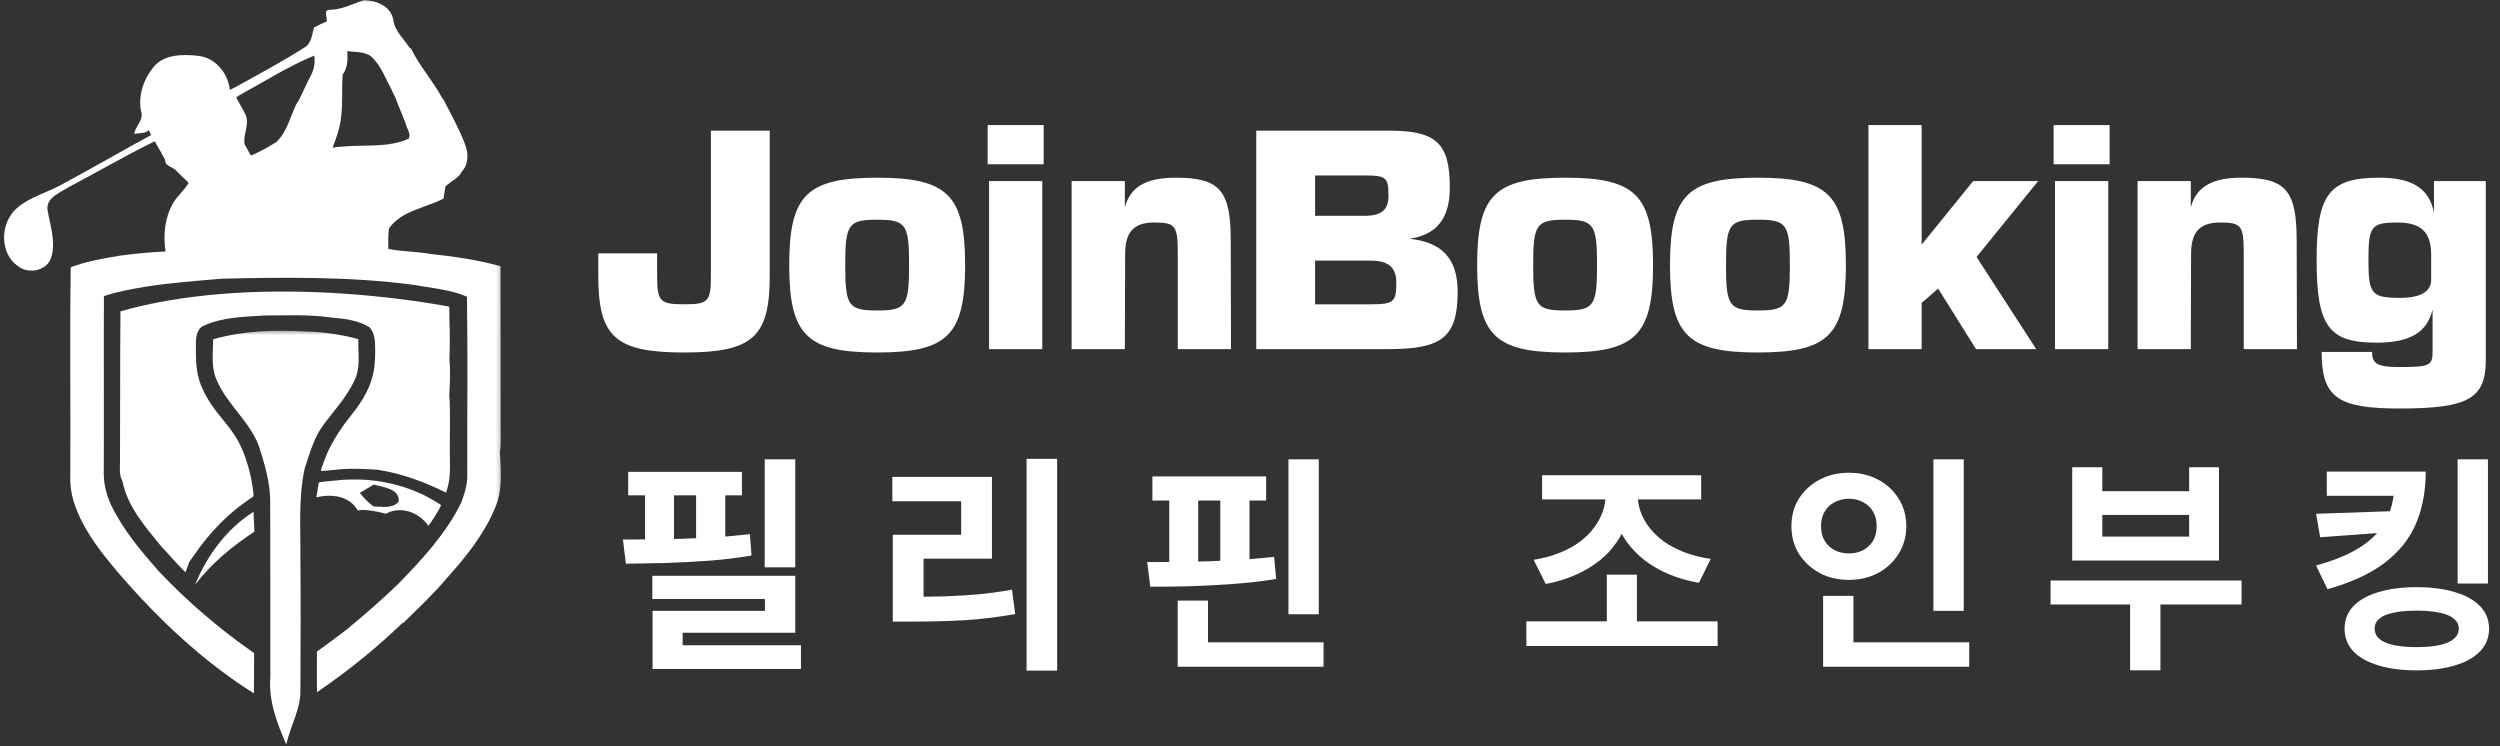
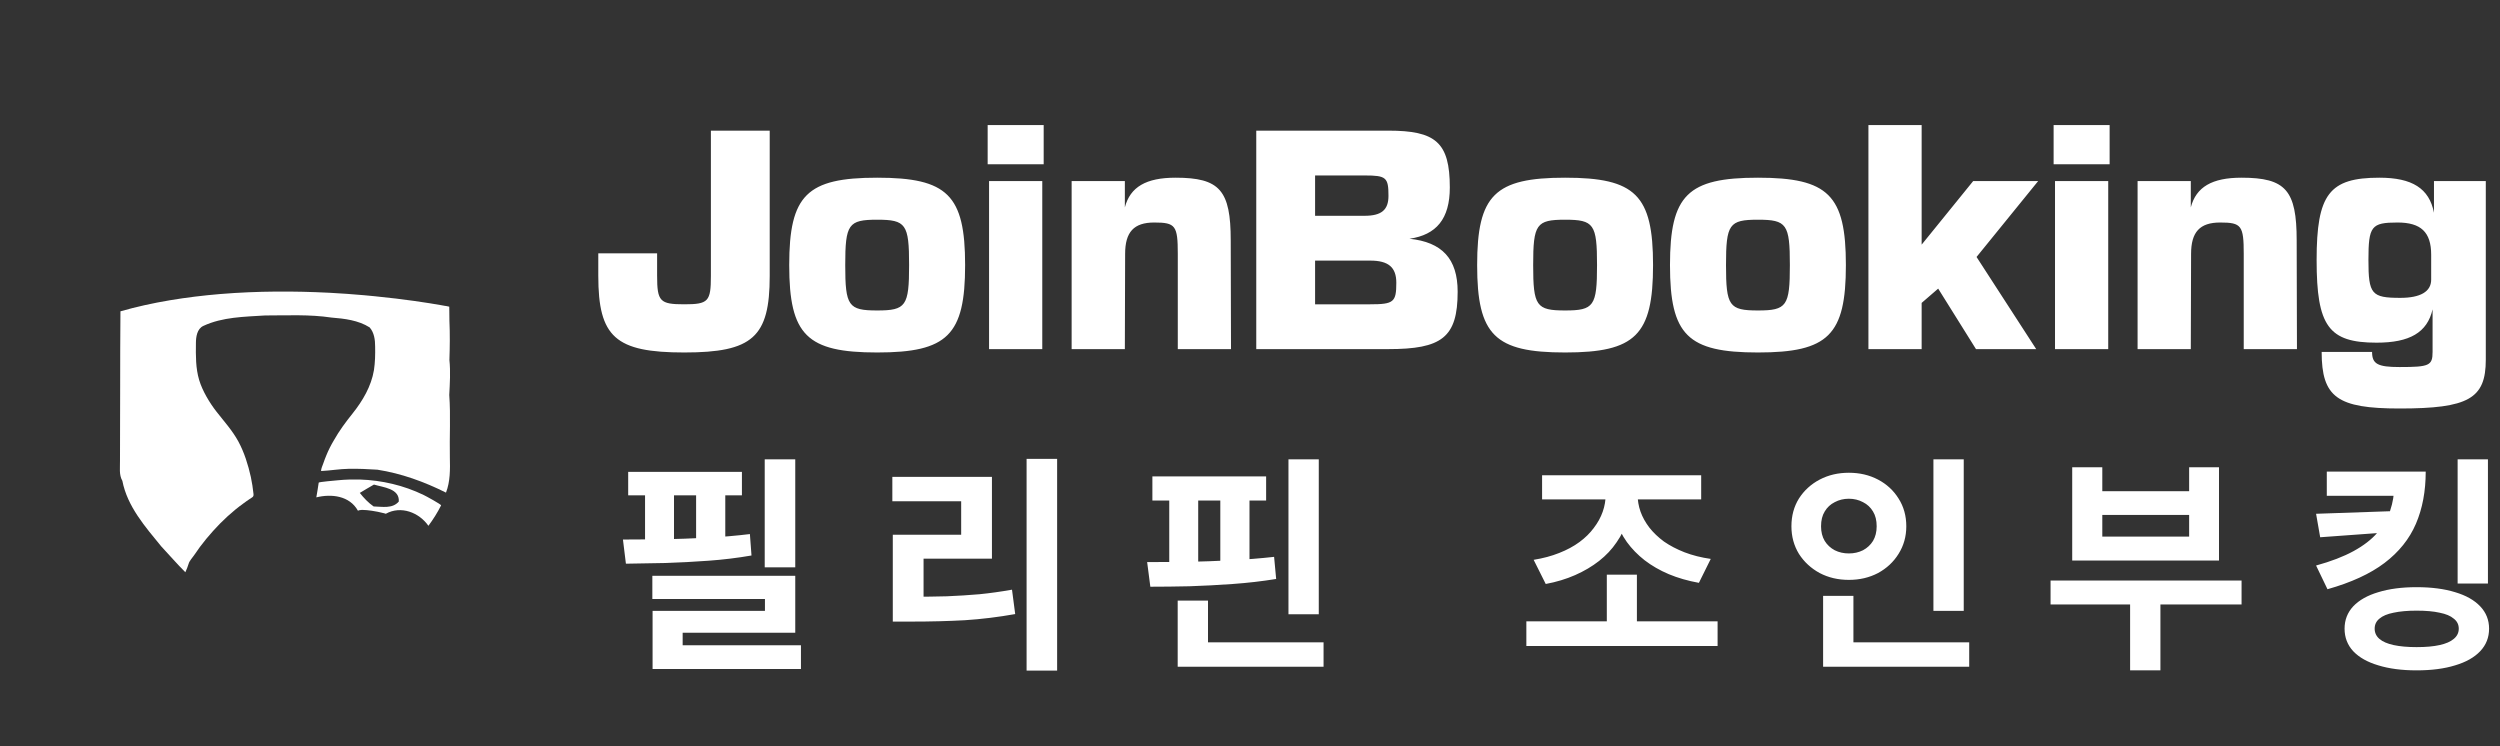
<svg xmlns="http://www.w3.org/2000/svg" width="623" height="186" viewBox="0 0 623 186" fill="none">
  <rect x="0" y="0" width="623" height="186" fill="#333333" stroke="none" />
  <g clip-path="url(#clip0_17_2)">
    <path d="M30.495 119.828C31.719 126.208 36.208 131.292 40.177 136.151C42.182 138.302 44.109 140.526 46.188 142.604C46.521 141.901 46.781 141.193 47.005 140.49C47.188 139.786 47.932 139.005 48.339 138.411C48.823 137.708 49.302 137 49.823 136.297C50.859 134.927 51.938 133.589 53.089 132.328C55.385 129.771 57.911 127.432 60.693 125.427C61.172 125.057 61.693 124.724 62.214 124.354C62.807 123.943 63.25 123.87 63.177 123.13C63.026 121.682 62.807 120.271 62.51 118.865C61.844 115.859 60.875 112.745 59.391 110C57.911 107.292 55.833 104.99 53.943 102.578C52.234 100.391 50.453 97.422 49.635 94.714C48.745 91.745 48.786 88.63 48.823 85.552C48.823 83.995 49.083 81.953 50.677 81.214C55.464 78.984 60.875 78.948 66.031 78.615C71.562 78.615 77.125 78.318 82.578 79.135C85.844 79.396 89.292 79.802 92.109 81.583C93.26 82.88 93.484 84.698 93.484 86.37C93.521 88.297 93.484 90.302 93.188 92.229C92.521 96.271 90.365 99.906 87.844 103.063C86.141 105.177 84.505 107.401 83.172 109.776C82.463 110.964 81.833 112.224 81.318 113.484C81.057 114.115 80.797 114.781 80.573 115.453C80.391 116.005 79.979 116.823 80.016 117.38C82.354 117.266 84.656 116.859 86.99 116.823C89.328 116.786 91.703 116.896 94.042 117.047C100.01 117.974 105.724 120.052 111.141 122.76C112.214 119.974 112.177 116.974 112.104 114.005C111.995 108.813 112.328 103.578 111.958 98.422C112.104 95.531 112.292 92.599 111.995 89.708C112.104 86.443 112.141 83.177 111.995 79.917C111.995 78.729 111.958 77.578 111.958 76.427C111.958 76.427 111.844 76.391 111.62 76.354C111.437 76.318 111.141 76.24 110.771 76.203C110.656 76.167 110.51 76.167 110.359 76.13C110.177 76.094 109.99 76.057 109.766 76.021C106.802 75.5 100.974 74.573 93.448 73.828C92.594 73.755 91.703 73.646 90.776 73.573C87.995 73.312 85.026 73.125 81.87 72.943C81.833 72.943 81.797 72.943 81.76 72.943C73.526 72.531 64.292 72.495 54.828 73.276C46.521 73.979 38.062 75.276 30.016 77.578C29.901 90.005 29.979 102.396 29.901 114.818C29.943 116.453 29.604 118.307 30.495 119.828Z" fill="white" />
    <mask id="mask0_17_2" style="mask-type:luminance" maskUnits="userSpaceOnUse" x="52" y="82" width="39" height="104">
-       <path d="M52 82.385H90.667V186H52V82.385Z" fill="white" />
+       <path d="M52 82.385H90.667V186H52V82.385" fill="white" />
    </mask>
    <g mask="url(#mask0_17_2)">
-       <path d="M80.76 105.656C83.391 102.172 86.359 98.943 88.25 94.974C89.958 91.745 89.182 88 89.292 84.516C84.917 83.292 80.349 82.698 75.828 82.583C68.224 82.177 60.469 82.438 53.125 84.552C53.089 87.854 52.568 91.339 53.901 94.495C56.427 100.688 62.141 104.844 64.51 111.146C65.958 115.672 67.37 120.313 67.333 125.094C67.333 139.635 67.406 154.177 67.37 168.719C66.885 174.578 69.037 180.255 71.338 185.521C72.338 180.922 74.974 176.729 74.859 171.943C74.901 161.078 74.974 150.208 74.859 139.339C74.938 131.807 74.307 124.167 75.938 116.714C77.198 112.927 78.276 108.885 80.76 105.656Z" fill="white" />
-     </g>
+       </g>
    <mask id="mask1_17_2" style="mask-type:luminance" maskUnits="userSpaceOnUse" x="0" y="0" width="125" height="174">
-       <path d="M0 0H124.818V173.052H0V0Z" fill="white" />
-     </mask>
+       </mask>
    <g mask="url(#mask1_17_2)">
      <path d="M124.568 112.667C124.938 111.036 124.755 109.328 124.792 107.661C124.755 93.901 124.792 80.099 124.755 66.338C119.042 64.781 113.182 63.891 107.318 63.297C103.833 62.667 100.271 62.703 96.787 62.036C96.708 60.328 96.745 58.62 96.932 56.917C100.083 52.464 105.948 51.87 110.51 49.495C110.693 48.458 110.844 47.458 111.026 46.417C112.365 45.193 114.292 44.38 115.109 42.745C116.854 40.818 116.776 38 115.813 35.771C114.328 31.917 112.328 28.281 110.396 24.604H110.286C107.984 20.193 104.5 16.521 102.385 11.995L102.161 12.031C100.677 9.729 98.417 7.839 98.01 4.984C97.49 1.573 93.703 0.052 90.625 0.01C87.807 1.052 85.062 2.422 82.021 2.464C80.609 2.5 81.578 4.464 81.427 5.354C80.349 5.802 79.276 6.281 78.276 6.839H78.24C77.755 8.62 77.646 10.88 75.787 11.885C70.375 15.37 64.625 18.375 59.021 21.526C58.578 21.75 57.724 22.198 57.281 22.417C56.833 18.266 53.719 14.37 49.417 13.922C45.557 13.479 40.625 13.479 38.099 16.927C35.688 19.896 34.427 23.901 35.135 27.688C35.948 29.875 33.688 31.359 33.464 33.396C34.615 33.062 36.208 33.396 37.062 32.396C37.208 32.729 37.505 33.359 37.656 33.656C30.052 37.776 22.557 42.151 14.917 46.234C11.318 48.161 7.167 49.198 4.083 51.984C0.042 55.62 -0.182 63.109 4.495 66.338C7.167 68.453 11.984 67.448 12.839 63.891C13.917 59.958 12.432 55.953 11.802 52.094C11.688 49.089 14.99 48.052 17.031 46.677C24.229 42.896 31.24 38.776 38.547 35.214C39.438 36.734 40.328 38.255 41.141 39.818C41.068 41.188 42.625 41.557 43.552 42.188C44.26 42.896 44.964 43.599 45.703 44.302C46.042 44.599 46.672 45.229 47.005 45.562C45.964 47.422 44.224 48.755 43.146 50.609C41.068 54.208 40.625 58.583 41.255 62.667C36.839 62.885 33.13 63.26 30.016 63.703C29.865 63.703 29.682 63.74 29.531 63.74C29.568 63.74 29.568 63.74 29.604 63.776C25.12 64.448 22 65.188 20.037 65.781C18.589 66.224 17.812 66.521 17.662 66.599H17.625C17.365 83.995 17.625 101.391 17.516 118.792C17.438 121.536 17.995 124.24 19 126.802C21.333 132.813 25.417 137.969 29.568 142.828C39.286 154.141 50.604 164.859 63.286 172.797C63.323 169.458 63.286 166.12 63.323 162.745C54.828 156.885 46.594 149.802 39.51 142.307C35.099 137.26 30.755 132.141 27.828 126.135C26.453 123.354 25.75 120.271 25.859 117.193C25.932 102.729 25.823 88.26 25.896 73.792C29.234 72.646 32.724 72.052 36.208 71.458C42.516 70.453 48.896 70.01 55.24 69.453C71.151 69.083 87.177 68.896 103.016 70.974C107.469 71.792 112.255 72.125 116.37 73.943C116.594 88.63 116.406 103.323 116.443 118.047C116.557 120.531 115.813 122.906 114.958 125.208C111.177 132.958 105.24 139.339 99.307 145.458C95.188 149.427 90.849 153.177 86.474 156.813C83.984 158.703 81.5 160.594 78.979 162.375C78.979 165.75 78.943 169.125 78.979 172.5C86.51 167.38 93.667 161.635 100.234 155.292H100.458C104.167 151.62 108.026 148.057 111.365 144.052C116.073 138.859 120.563 133.219 123.307 126.729C125.271 122.276 124.901 117.344 124.568 112.667ZM77.682 18.375C76.458 20.677 75.453 23.083 74.266 25.385L74.083 25.495C72.339 28.797 71.672 32.766 68.854 35.401C66.849 36.698 64.734 37.812 62.547 38.776C62.026 37.849 61.469 36.922 60.953 35.958C60.469 33.323 62.51 30.651 60.911 28.021C60.245 26.76 59.542 25.537 58.839 24.307C59.021 24.198 59.391 23.938 59.542 23.792C65.771 20.417 71.745 16.557 78.312 13.849C78.537 15.37 78.349 16.927 77.682 18.375ZM82.875 36.812C83.875 34.25 84.802 31.62 85.026 28.87C85.432 25.458 85.135 21.974 85.396 18.562C86.693 16.854 86.656 14.776 86.547 12.734C88.662 13.068 91.182 12.734 92.818 14.37C94.969 16.521 96.042 19.448 97.453 22.083C97.823 22.865 98.193 23.677 98.604 24.458C98.75 24.865 99.047 25.682 99.198 26.088C99.828 27.646 100.495 29.167 101.089 30.729C101.307 31.99 102.536 33.359 101.828 34.583C96.708 36.849 90.958 36.031 85.505 36.516C84.578 36.552 83.729 36.661 82.875 36.812Z" fill="white" />
    </g>
    <path d="M89.662 119.495C87.88 119.458 86.062 119.495 84.281 119.677C83.838 119.719 79.463 120.089 79.422 120.271C79.24 121.495 79.052 122.719 78.828 123.943C82.615 123.016 87.104 123.536 89.182 127.245C89.219 127.281 89.516 127.172 89.588 127.135C89.776 127.099 89.995 127.099 90.219 127.063C91.037 127.063 91.849 127.172 92.667 127.281C93.667 127.432 94.63 127.62 95.599 127.875C95.672 127.875 95.745 127.917 95.781 127.917C95.859 127.917 96.115 128.063 96.156 128.026C99.901 125.948 104.427 127.693 106.76 131.031C107.948 129.438 109.026 127.729 109.917 125.948C110.026 125.724 105.984 123.536 105.578 123.354C100.604 120.943 95.151 119.677 89.662 119.495ZM93.109 126.208C91.776 125.281 90.662 124.094 89.662 122.833C90.849 122.125 92 121.422 93.188 120.755C95.484 121.458 99.604 121.719 99.38 124.984C97.787 126.839 95.224 126.245 93.109 126.208Z" fill="white" />
-     <path d="M63.401 132.479C63.323 130.844 63.25 129.214 63.177 127.542C56.536 131.734 51.568 138.448 48.635 145.682C52.719 140.38 57.87 136.115 63.401 132.479Z" fill="white" />
    <path d="M163.752 68.712C163.752 75.134 164.45 75.832 170.523 75.832C176.525 75.832 177.154 75.134 177.154 68.782V32.556H191.812V68.782C191.812 83.999 187.554 87.838 170.523 87.838C153.352 87.838 149.094 83.999 149.094 68.712V63.128H163.752V68.712ZM218.59 54.752C211.4 54.752 210.633 55.869 210.633 66.06C210.633 76.251 211.4 77.368 218.59 77.368C225.779 77.368 226.547 76.251 226.547 66.06C226.547 55.869 225.779 54.752 218.59 54.752ZM196.673 66.06C196.673 48.61 201.07 44.282 218.59 44.282C236.11 44.282 240.507 48.61 240.507 66.06C240.507 83.51 236.11 87.838 218.59 87.838C201.07 87.838 196.673 83.51 196.673 66.06ZM246.473 45.12H259.735V87H246.473V45.12ZM246.124 40.932V31.16H260.084V40.932H246.124ZM267.051 45.12H280.313V51.681C281.639 46.586 285.617 44.282 292.946 44.282C303.975 44.282 306.697 47.423 306.697 59.918L306.767 87H293.505V63.268C293.505 56.218 292.946 55.45 287.642 55.45C282.546 55.45 280.382 57.824 280.382 63.268L280.313 87H267.051V45.12ZM313.061 32.556H345.937C357.733 32.556 361.293 35.418 361.293 46.725C361.293 54.543 357.943 58.522 351.242 59.499C359.339 60.336 363.247 64.455 363.247 72.691C363.247 84.138 359.269 87 345.937 87H313.061V32.556ZM327.719 75.832H341.47C347.333 75.832 347.961 75.274 347.961 70.457C347.961 66.618 346.007 64.943 341.47 64.943H327.719V75.832ZM327.719 53.775H340.074C344.262 53.775 346.007 52.309 346.007 48.819C346.007 44.213 345.448 43.724 340.074 43.724H327.719V53.775ZM390.022 54.752C382.833 54.752 382.065 55.869 382.065 66.06C382.065 76.251 382.833 77.368 390.022 77.368C397.212 77.368 397.98 76.251 397.98 66.06C397.98 55.869 397.212 54.752 390.022 54.752ZM368.105 66.06C368.105 48.61 372.503 44.282 390.022 44.282C407.542 44.282 411.94 48.61 411.94 66.06C411.94 83.51 407.542 87.838 390.022 87.838C372.503 87.838 368.105 83.51 368.105 66.06ZM438.078 54.752C430.889 54.752 430.121 55.869 430.121 66.06C430.121 76.251 430.889 77.368 438.078 77.368C445.267 77.368 446.035 76.251 446.035 66.06C446.035 55.869 445.267 54.752 438.078 54.752ZM416.161 66.06C416.161 48.61 420.558 44.282 438.078 44.282C455.598 44.282 459.995 48.61 459.995 66.06C459.995 83.51 455.598 87.838 438.078 87.838C420.558 87.838 416.161 83.51 416.161 66.06ZM465.612 87V31.16H478.874V60.965L491.718 45.12H507.911L492.555 64.036L507.423 87H492.416L482.993 71.923L478.874 75.483V87H465.612ZM512.109 45.12H525.37V87H512.109V45.12ZM511.76 40.932V31.16H525.719V40.932H511.76ZM532.686 45.12H545.948V51.681C547.274 46.586 551.253 44.282 558.582 44.282C569.61 44.282 572.332 47.423 572.332 59.918L572.402 87H559.14V63.268C559.14 56.218 558.582 55.45 553.277 55.45C548.181 55.45 546.018 57.824 546.018 63.268L545.948 87H532.686V45.12ZM597.961 101.798C582.466 101.798 578.557 99.006 578.557 87.698H591.121C591.121 90.699 592.517 91.467 597.961 91.467C605.36 91.467 606.198 91.118 606.198 87.698V77.088C604.872 82.882 600.474 85.395 592.238 85.395C580.302 85.395 577.301 81.276 577.301 64.804C577.301 48.401 580.442 44.282 592.936 44.282C601.102 44.282 605.36 46.935 606.547 53.007V45.12H619.46V89.652C619.46 99.355 615.132 101.798 597.961 101.798ZM590.214 64.804C590.214 73.319 590.981 74.227 598.171 74.227C603.127 74.227 605.849 72.691 605.849 69.69V63.477C605.849 57.824 603.266 55.45 597.473 55.45C590.912 55.45 590.214 56.358 590.214 64.804Z" fill="white" />
    <path d="M190.567 114.458H198.178V141.382H190.567V114.458ZM162.565 143.483H198.178V157.683H170.119V163.988H162.622V152.23H190.624V149.277H162.565V143.483ZM162.622 160.807H199.598V166.714H162.622V160.807ZM156.544 117.582H184.887V123.433H156.544V117.582ZM155.976 140.473L155.238 134.452C158.305 134.452 161.637 134.433 165.234 134.395C168.832 134.319 172.486 134.187 176.197 133.998C179.946 133.808 183.505 133.505 186.875 133.089L187.273 138.428C183.789 139.034 180.211 139.469 176.538 139.734C172.902 139.999 169.324 140.189 165.802 140.302C162.281 140.378 159.005 140.435 155.976 140.473ZM160.747 120.252H167.961V137.462H160.747V120.252ZM173.47 120.252H180.741V137.462H173.47V120.252ZM255.826 114.345H263.437V167.112H255.826V114.345ZM222.484 148.709H227.142C230.247 148.709 233.182 148.671 235.946 148.595C238.71 148.482 241.418 148.311 244.068 148.084C246.719 147.819 249.426 147.44 252.191 146.948L252.986 153.026C248.745 153.783 244.561 154.294 240.433 154.559C236.344 154.786 231.913 154.9 227.142 154.9H222.484V148.709ZM222.371 118.832H247.192V139.223H230.152V151.038H222.484V133.259H239.524V124.91H222.371V118.832ZM321.085 114.458H328.639V153.082H321.085V114.458ZM293.48 160.069H329.832V166.146H293.48V160.069ZM293.48 149.674H301.034V163.761H293.48V149.674ZM287.175 118.718H315.518V124.739H287.175V118.718ZM286.664 146.21L285.869 140.075C288.936 140.075 292.268 140.056 295.866 140.018C299.463 139.943 303.117 139.81 306.828 139.621C310.539 139.431 314.098 139.147 317.506 138.769L318.018 144.278C314.534 144.846 310.936 145.263 307.226 145.528C303.552 145.793 299.955 145.982 296.434 146.096C292.95 146.172 289.693 146.21 286.664 146.21ZM291.378 123.66H298.592V141.495H291.378V123.66ZM304.102 123.66H311.372V141.495H304.102V123.66ZM380.368 154.843H428.024V160.978H380.368V154.843ZM400.419 143.199H407.916V156.547H400.419V143.199ZM400.135 121.274H406.553V123.206C406.553 125.402 406.231 127.503 405.588 129.51C404.982 131.517 404.073 133.392 402.861 135.134C401.687 136.875 400.229 138.428 398.488 139.791C396.746 141.154 394.758 142.328 392.524 143.313C390.289 144.297 387.847 145.036 385.196 145.528L382.186 139.507C384.534 139.129 386.654 138.561 388.548 137.803C390.479 137.046 392.164 136.137 393.603 135.077C395.042 134.017 396.234 132.843 397.181 131.555C398.166 130.268 398.904 128.923 399.396 127.522C399.889 126.121 400.135 124.682 400.135 123.206V121.274ZM401.725 121.274H408.087V123.206C408.087 124.682 408.333 126.121 408.825 127.522C409.317 128.886 410.056 130.211 411.04 131.498C412.025 132.748 413.237 133.903 414.676 134.963C416.152 135.986 417.856 136.875 419.788 137.633C421.757 138.39 423.934 138.939 426.32 139.28L423.366 145.244C420.64 144.752 418.14 144.032 415.868 143.086C413.634 142.139 411.627 140.984 409.848 139.621C408.106 138.258 406.629 136.743 405.417 135.077C404.205 133.373 403.278 131.517 402.634 129.51C402.028 127.503 401.725 125.402 401.725 123.206V121.274ZM384.288 118.434H423.934V124.455H384.288V118.434ZM481.809 114.458H489.363V152.23H481.809V114.458ZM454.318 160.069H490.726V166.146H454.318V160.069ZM454.318 148.482H461.872V162.568H454.318V148.482ZM460.736 117.81C463.424 117.81 465.848 118.378 468.006 119.514C470.165 120.65 471.869 122.221 473.118 124.228C474.406 126.235 475.05 128.545 475.05 131.158C475.05 133.695 474.406 135.986 473.118 138.03C471.869 140.037 470.165 141.628 468.006 142.802C465.848 143.938 463.424 144.506 460.736 144.506C458.047 144.506 455.624 143.938 453.466 142.802C451.307 141.628 449.584 140.037 448.297 138.03C447.047 135.986 446.422 133.695 446.422 131.158C446.422 128.545 447.047 126.235 448.297 124.228C449.584 122.221 451.307 120.65 453.466 119.514C455.624 118.378 458.047 117.81 460.736 117.81ZM460.736 124.285C459.448 124.285 458.275 124.569 457.214 125.137C456.154 125.667 455.321 126.443 454.715 127.466C454.109 128.45 453.806 129.681 453.806 131.158C453.806 132.559 454.109 133.77 454.715 134.793C455.321 135.777 456.154 136.554 457.214 137.122C458.275 137.652 459.448 137.917 460.736 137.917C462.023 137.917 463.197 137.652 464.258 137.122C465.318 136.554 466.151 135.777 466.757 134.793C467.363 133.77 467.666 132.559 467.666 131.158C467.666 129.681 467.363 128.45 466.757 127.466C466.151 126.443 465.318 125.667 464.258 125.137C463.197 124.569 462.023 124.285 460.736 124.285ZM510.999 144.676H558.598V150.64H510.999V144.676ZM530.823 147.686H538.377V167.055H530.823V147.686ZM516.395 116.446H523.893V122.41H545.534V116.446H552.975V139.678H516.395V116.446ZM523.893 128.318V133.714H545.534V128.318H523.893ZM596.649 117.526H604.488C604.488 122.41 603.674 126.746 602.045 130.533C600.417 134.319 597.804 137.576 594.207 140.302C590.648 142.991 585.914 145.168 580.007 146.834L577.167 140.927C580.878 139.905 583.983 138.712 586.482 137.349C588.981 135.986 590.969 134.452 592.446 132.748C593.923 131.044 594.983 129.207 595.627 127.238C596.309 125.231 596.649 123.111 596.649 120.877V117.526ZM579.837 117.526H601.08V123.546H579.837V117.526ZM596.933 127.352V132.521L578.189 133.884L577.167 128.034L596.933 127.352ZM612.44 114.458H619.994V145.414H612.44V114.458ZM602.216 146.323C605.927 146.323 609.127 146.74 611.815 147.573C614.504 148.368 616.586 149.542 618.063 151.094C619.54 152.647 620.278 154.502 620.278 156.661C620.278 158.857 619.54 160.731 618.063 162.284C616.586 163.837 614.504 165.01 611.815 165.806C609.127 166.639 605.927 167.055 602.216 167.055C598.543 167.055 595.362 166.639 592.673 165.806C589.985 165.01 587.902 163.837 586.425 162.284C584.987 160.731 584.267 158.857 584.267 156.661C584.267 154.502 584.987 152.647 586.425 151.094C587.902 149.542 589.985 148.368 592.673 147.573C595.362 146.74 598.543 146.323 602.216 146.323ZM602.216 152.174C599.982 152.174 598.069 152.344 596.479 152.685C594.927 152.988 593.753 153.48 592.957 154.162C592.162 154.805 591.765 155.638 591.765 156.661C591.765 157.683 592.162 158.535 592.957 159.217C593.753 159.898 594.927 160.41 596.479 160.75C598.069 161.091 599.982 161.262 602.216 161.262C604.526 161.262 606.438 161.091 607.953 160.75C609.505 160.41 610.679 159.898 611.474 159.217C612.307 158.535 612.724 157.683 612.724 156.661C612.724 155.638 612.307 154.805 611.474 154.162C610.679 153.48 609.505 152.988 607.953 152.685C606.438 152.344 604.526 152.174 602.216 152.174Z" fill="white" />
  </g>
  <defs>
    <clipPath id="clip0_17_2">
      <rect width="623" height="186" fill="white" />
    </clipPath>
  </defs>
</svg>